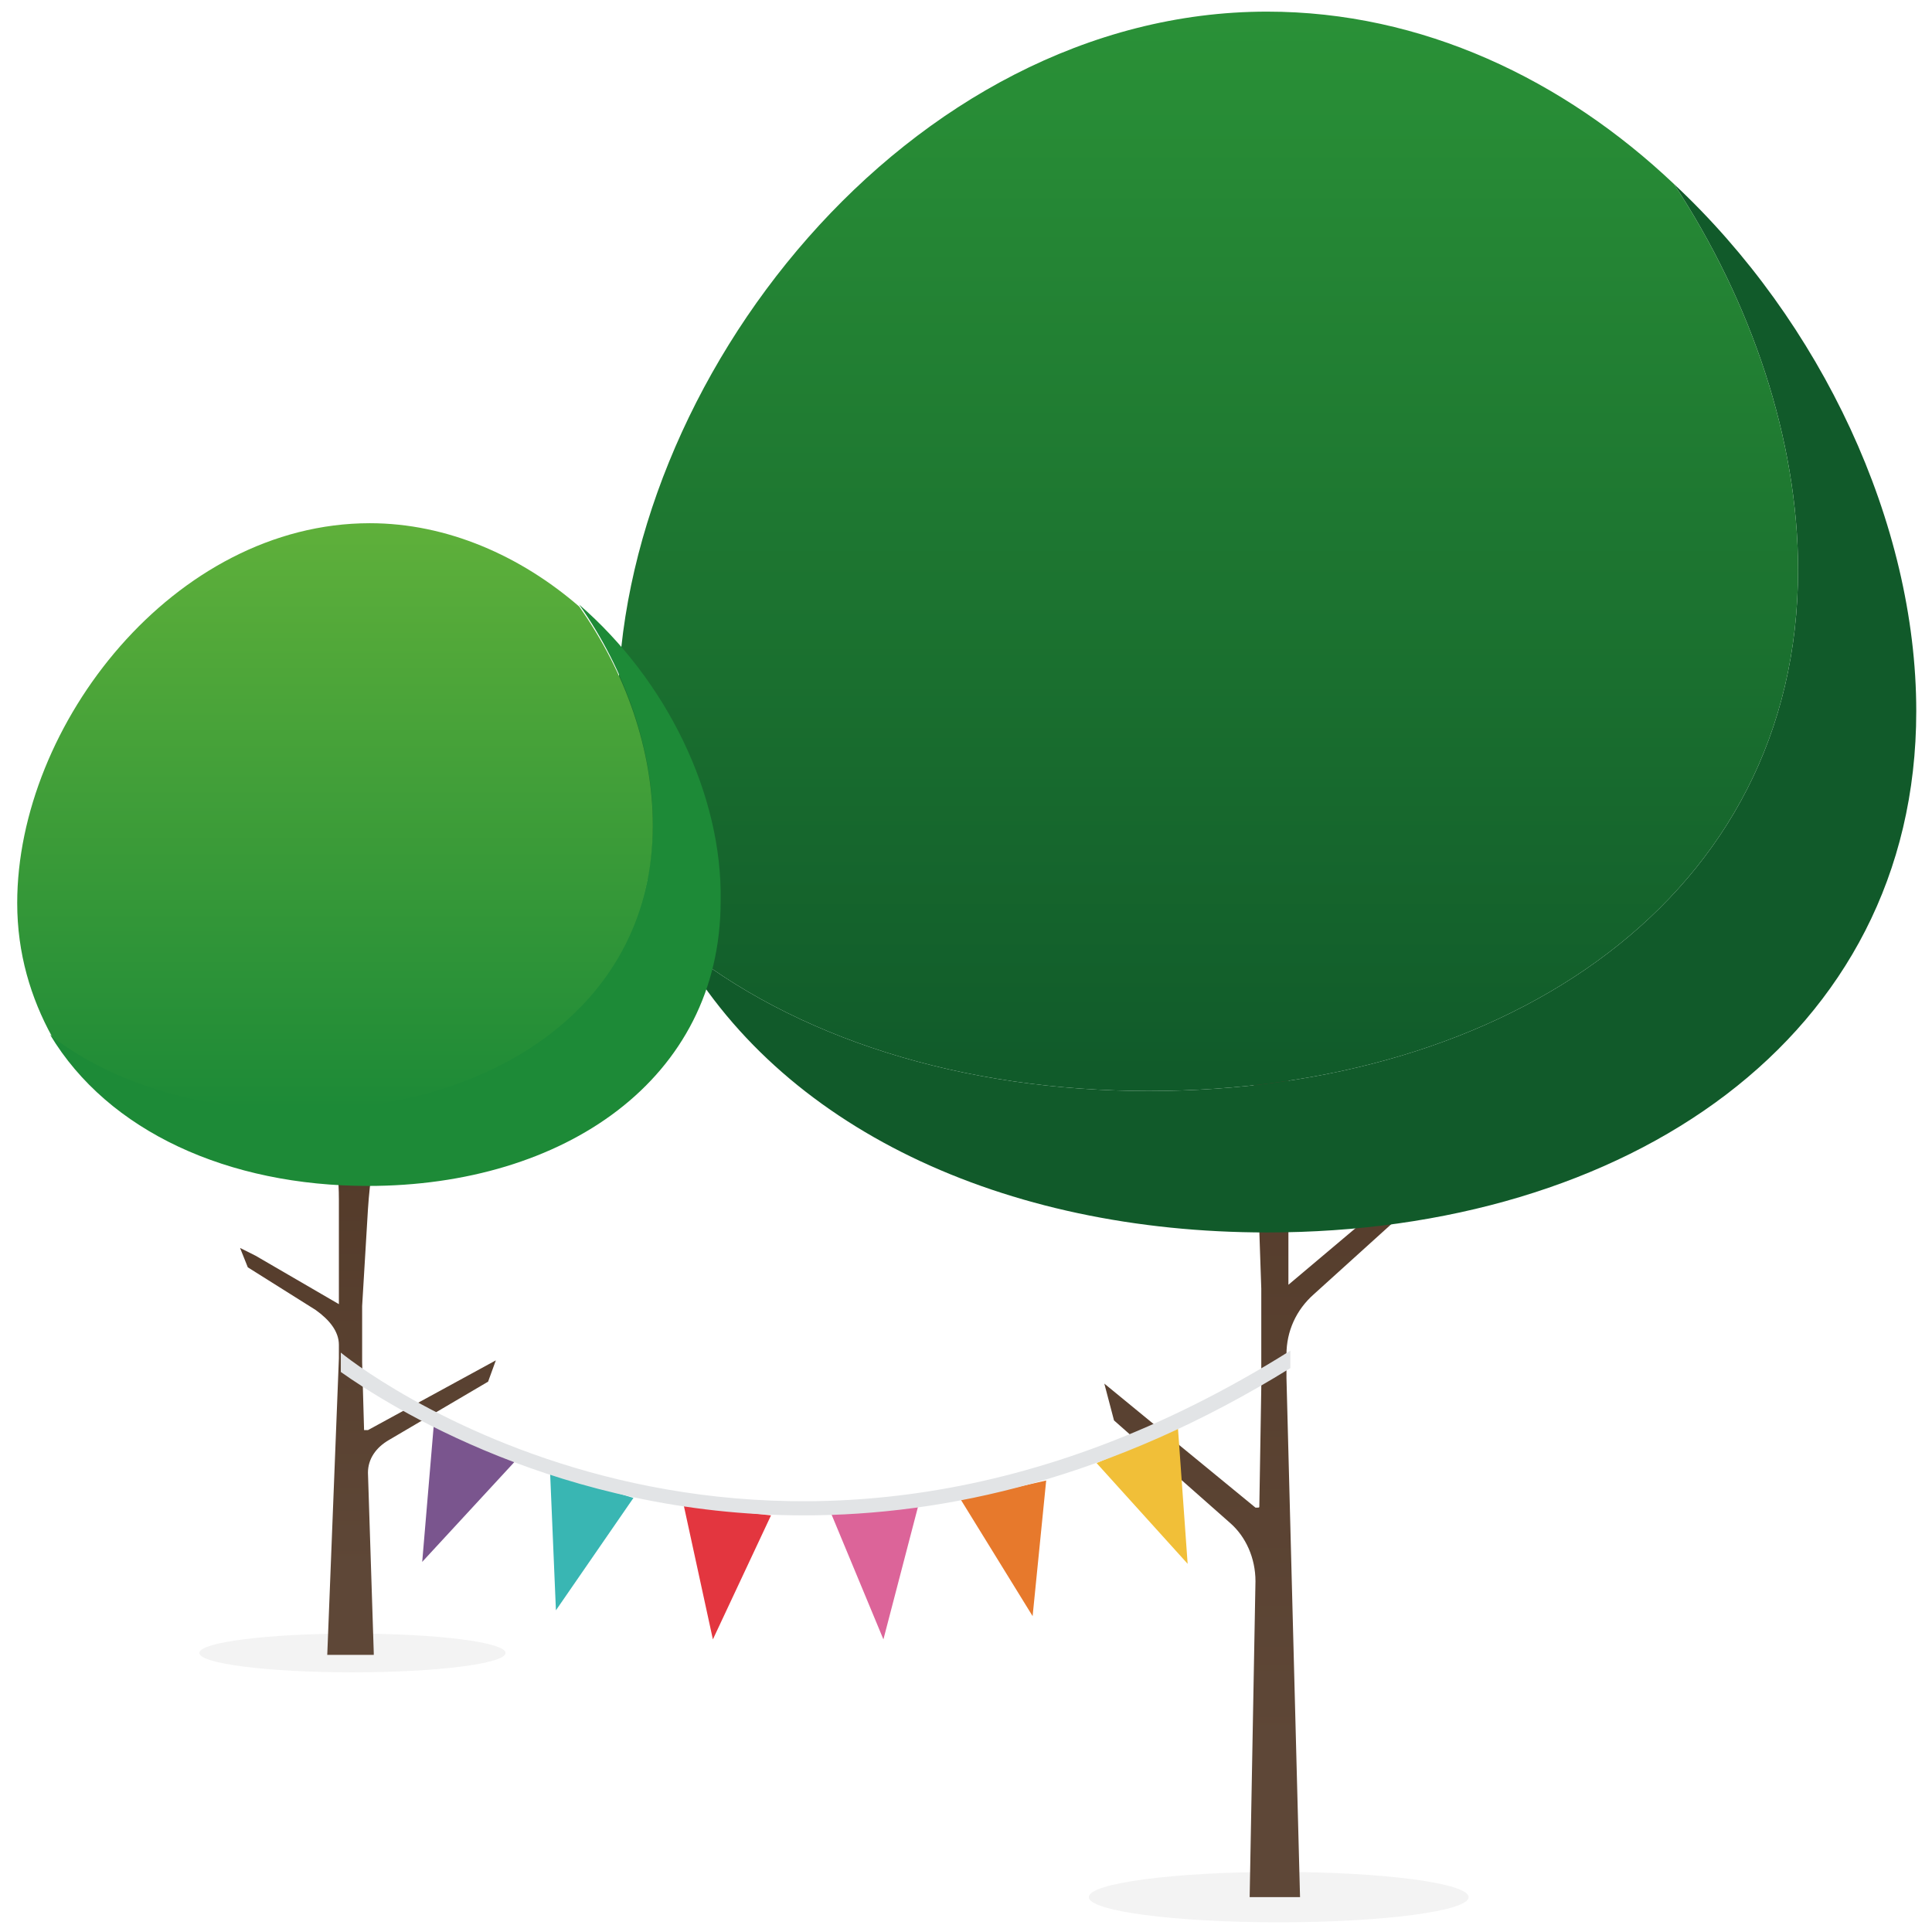
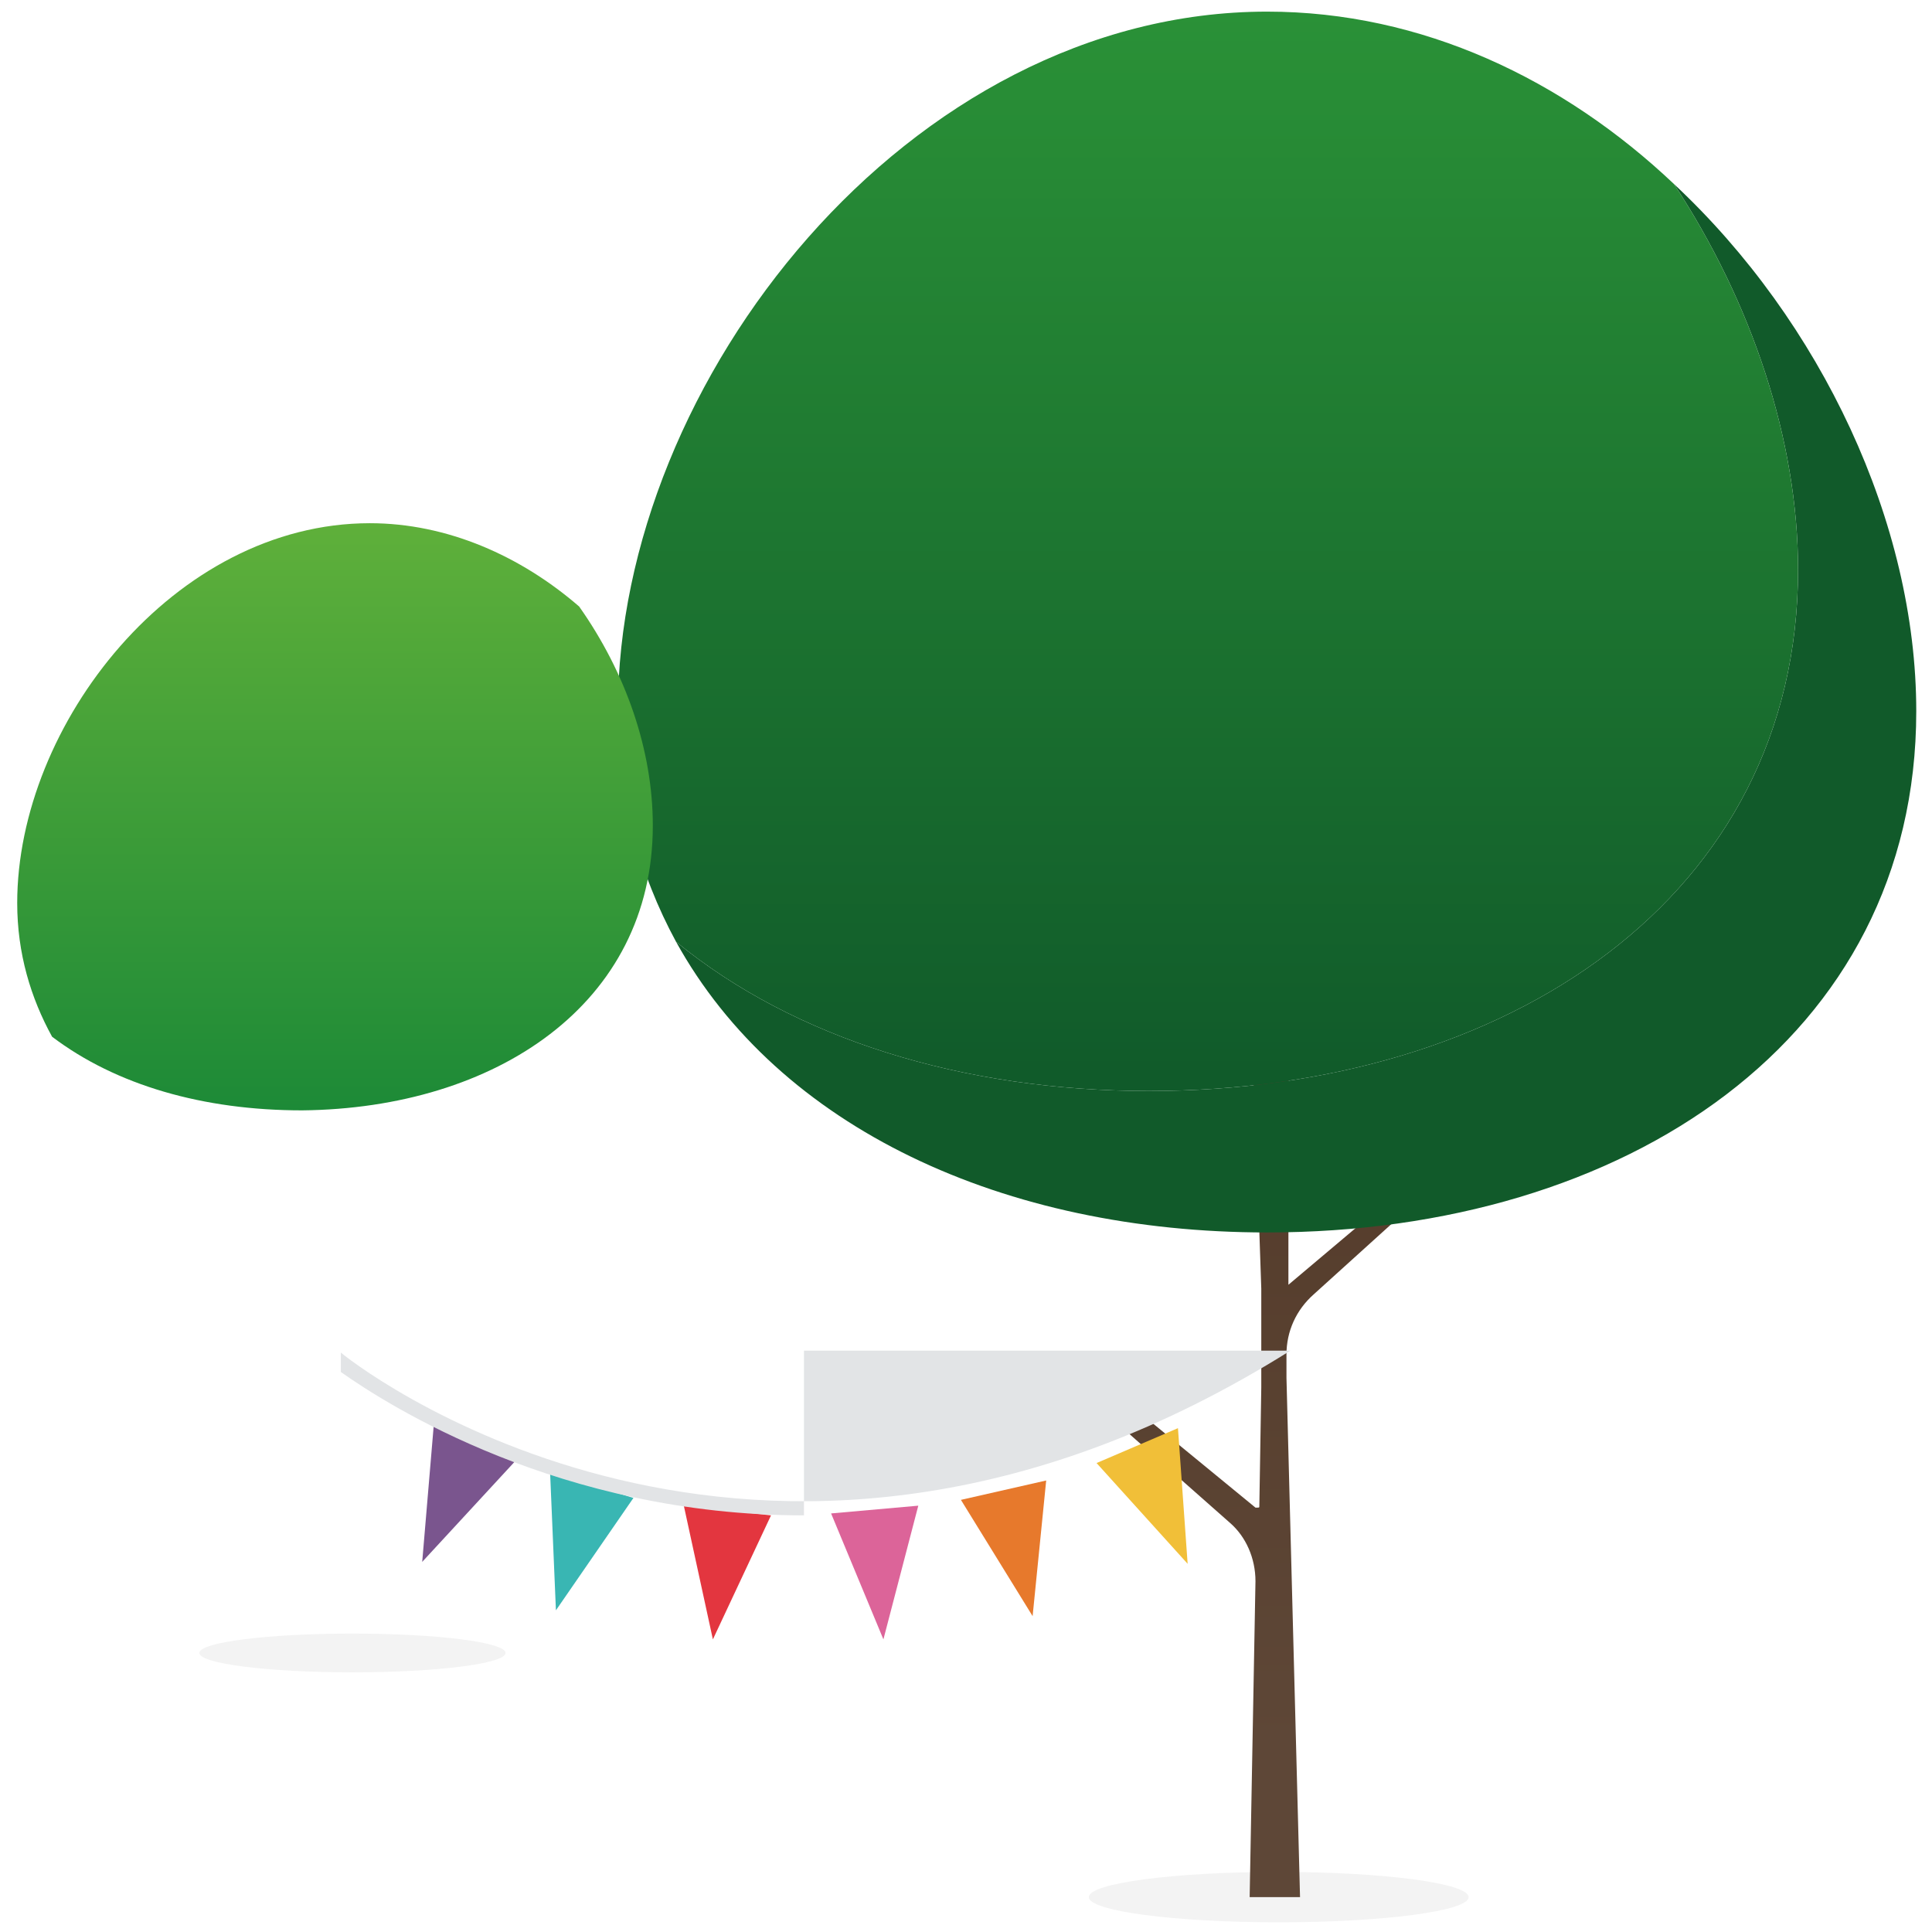
<svg xmlns="http://www.w3.org/2000/svg" version="1.1" id="Layer_1" x="0px" y="0px" width="99.7px" height="99.7px" viewBox="0 0 99.7 99.7" style="enable-background:new 0 0 99.7 99.7;" xml:space="preserve">
  <style type="text/css">
	.st0{opacity:5.000000e-02;}
	.st1{fill:url(#SVGID_1_);}
	.st2{fill:#115A2A;}
	.st3{fill:url(#SVGID_2_);}
	.st4{fill:url(#SVGID_3_);}
	.st5{fill:#1D8A37;}
	.st6{fill:url(#SVGID_4_);}
	.st7{fill:#E7792C;}
	.st8{fill:#F1BF38;}
	.st9{fill:#DC6499;}
	.st10{fill:#E3363F;}
	.st11{fill:#39B6B3;}
	.st12{fill:#7A558E;}
	.st13{fill:#E2E4E6;}
</style>
  <g transform="translate(-1174.412 -552)">
    <g>
      <ellipse class="st0" cx="1240.4" cy="649.9" rx="9.8" ry="1.3" />
      <ellipse class="st0" cx="1192.6" cy="637.3" rx="7.9" ry="1" />
      <g>
        <linearGradient id="SVGID_1_" gradientUnits="userSpaceOnUse" x1="1239.197" y1="642.425" x2="1239.197" y2="606.263">
          <stop offset="2.330044e-04" style="stop-color:#5E4737" />
          <stop offset="1" style="stop-color:#543B2A" />
        </linearGradient>
        <path class="st1" d="M1238.9,649.9l0.3-16.3c0-1.2-0.5-2.3-1.3-3l-6-5.3l-0.5-1.9l7.8,6.4c0,0,0,0,0.1,0c0.1,0,0.1,0,0.1-0.1     l0.1-6.1c0-1.7,0-3.4,0-5.1l-0.3-8.8c-0.1-2.6-0.4-5.3-0.9-7.9l-0.3-1.4l0.8-1.2l1,4.1l1.4-9.5l1.4-2.3l-1.4,12.1     c-0.2,1.7-0.3,3.5-0.3,5.3l0,9.4l5.1-4.3l0.9-0.8l-0.5,1.8l-4.2,3.8c-0.9,0.8-1.4,1.9-1.4,3.1v1.2l0.7,26.8H1238.9z" />
        <g>
          <path class="st2" d="M1260.8,561.5c4,6.1,6.4,13.2,6.4,19.9c0,16.9-15,26.9-33.5,26.9c-9.6,0-18.3-2.7-24.4-7.7      c5.3,9.6,16.9,15,30.5,15c18.5,0,33.5-10,33.5-26.9C1273.3,579,1268.4,568.6,1260.8,561.5z" />
          <linearGradient id="SVGID_2_" gradientUnits="userSpaceOnUse" x1="1236.752" y1="608.286" x2="1236.752" y2="552.593">
            <stop offset="0" style="stop-color:#105A2A" />
            <stop offset="1" style="stop-color:#2A9137" />
          </linearGradient>
          <path class="st3" d="M1267.2,581.4c0-6.7-2.4-13.8-6.4-19.9c-5.7-5.4-13-8.9-21-8.9c-18.5,0-33.5,19.1-33.5,36      c0,4.5,1.1,8.5,3,12c6.1,5,14.8,7.7,24.4,7.7C1252.2,608.3,1267.2,598.3,1267.2,581.4z" />
        </g>
      </g>
      <g>
        <linearGradient id="SVGID_3_" gradientUnits="userSpaceOnUse" x1="4299.449" y1="633.087" x2="4299.449" y2="612.438" gradientTransform="matrix(-1 0 0 1 5492.888 0)">
          <stop offset="2.330044e-04" style="stop-color:#5E4737" />
          <stop offset="1" style="stop-color:#543B2A" />
        </linearGradient>
-         <path class="st4" d="M1193.7,637.3l-0.3-9.3c0-0.7,0.4-1.3,1.1-1.7l5.1-3l0.4-1.1l-6.6,3.6c0,0,0,0-0.1,0c0,0-0.1,0-0.1,0     l-0.1-3.5c0-1,0-2,0-2.9l0.3-5c0.1-1.5,0.3-3,0.8-4.5l0.2-0.8l-0.7-0.7l-0.9,2.3l-1.2-5.4l-1.2-1.3l1.2,6.9c0.2,1,0.3,2,0.3,3     l0,5.4l-4.3-2.5l-0.8-0.4l0.4,1l3.5,2.2c0.7,0.5,1.2,1.1,1.2,1.8v0.7l-0.6,15.3H1193.7z" />
-         <path class="st5" d="M1204.3,583.2c2.4,3.4,3.8,7.5,3.8,11.3c0,9.2-8.2,14.7-18.2,14.7c-5,0-9.6-1.4-12.9-3.8     c3,5,9.2,7.8,16.4,7.8c10.1,0,18.2-5.5,18.2-14.7C1211.7,593,1208.8,587.1,1204.3,583.2z" />
        <linearGradient id="SVGID_4_" gradientUnits="userSpaceOnUse" x1="1191.662" y1="609.234" x2="1191.662" y2="578.911">
          <stop offset="0" style="stop-color:#1D8A37" />
          <stop offset="1" style="stop-color:#5FB03A" />
        </linearGradient>
        <path class="st6" d="M1208.1,594.6c0-3.9-1.4-7.9-3.8-11.3c-3-2.6-6.8-4.3-10.8-4.3c-10.1,0-18.2,10.4-18.2,19.6     c0,2.6,0.7,4.9,1.8,6.9c3.3,2.5,7.8,3.8,12.9,3.8C1200,609.2,1208.1,603.8,1208.1,594.6z" />
      </g>
      <g>
        <polygon class="st7" points="1227.7,635.4 1224,629.4 1228.4,628.4    " />
        <polygon class="st8" points="1235.7,632.7 1231,627.5 1235.2,625.7    " />
        <polygon class="st9" points="1220,636.6 1221.8,629.7 1217.3,630.1    " />
        <polygon class="st10" points="1211.2,636.6 1214.2,630.2 1209.7,629.7    " />
        <polygon class="st11" points="1203.1,635.1 1207.1,629.3 1202.8,628    " />
        <polygon class="st12" points="1196.2,632.6 1201,627.4 1196.8,625.5    " />
-         <path class="st13" d="M1241,621.7c-26.6,16.7-47.3,1.5-49,0.1v1c2.4,1.7,11.3,7.4,23.9,7.4c7.3,0,15.9-1.9,25.1-7.6V621.7z" />
+         <path class="st13" d="M1241,621.7c-26.6,16.7-47.3,1.5-49,0.1v1c2.4,1.7,11.3,7.4,23.9,7.4V621.7z" />
      </g>
    </g>
  </g>
</svg>